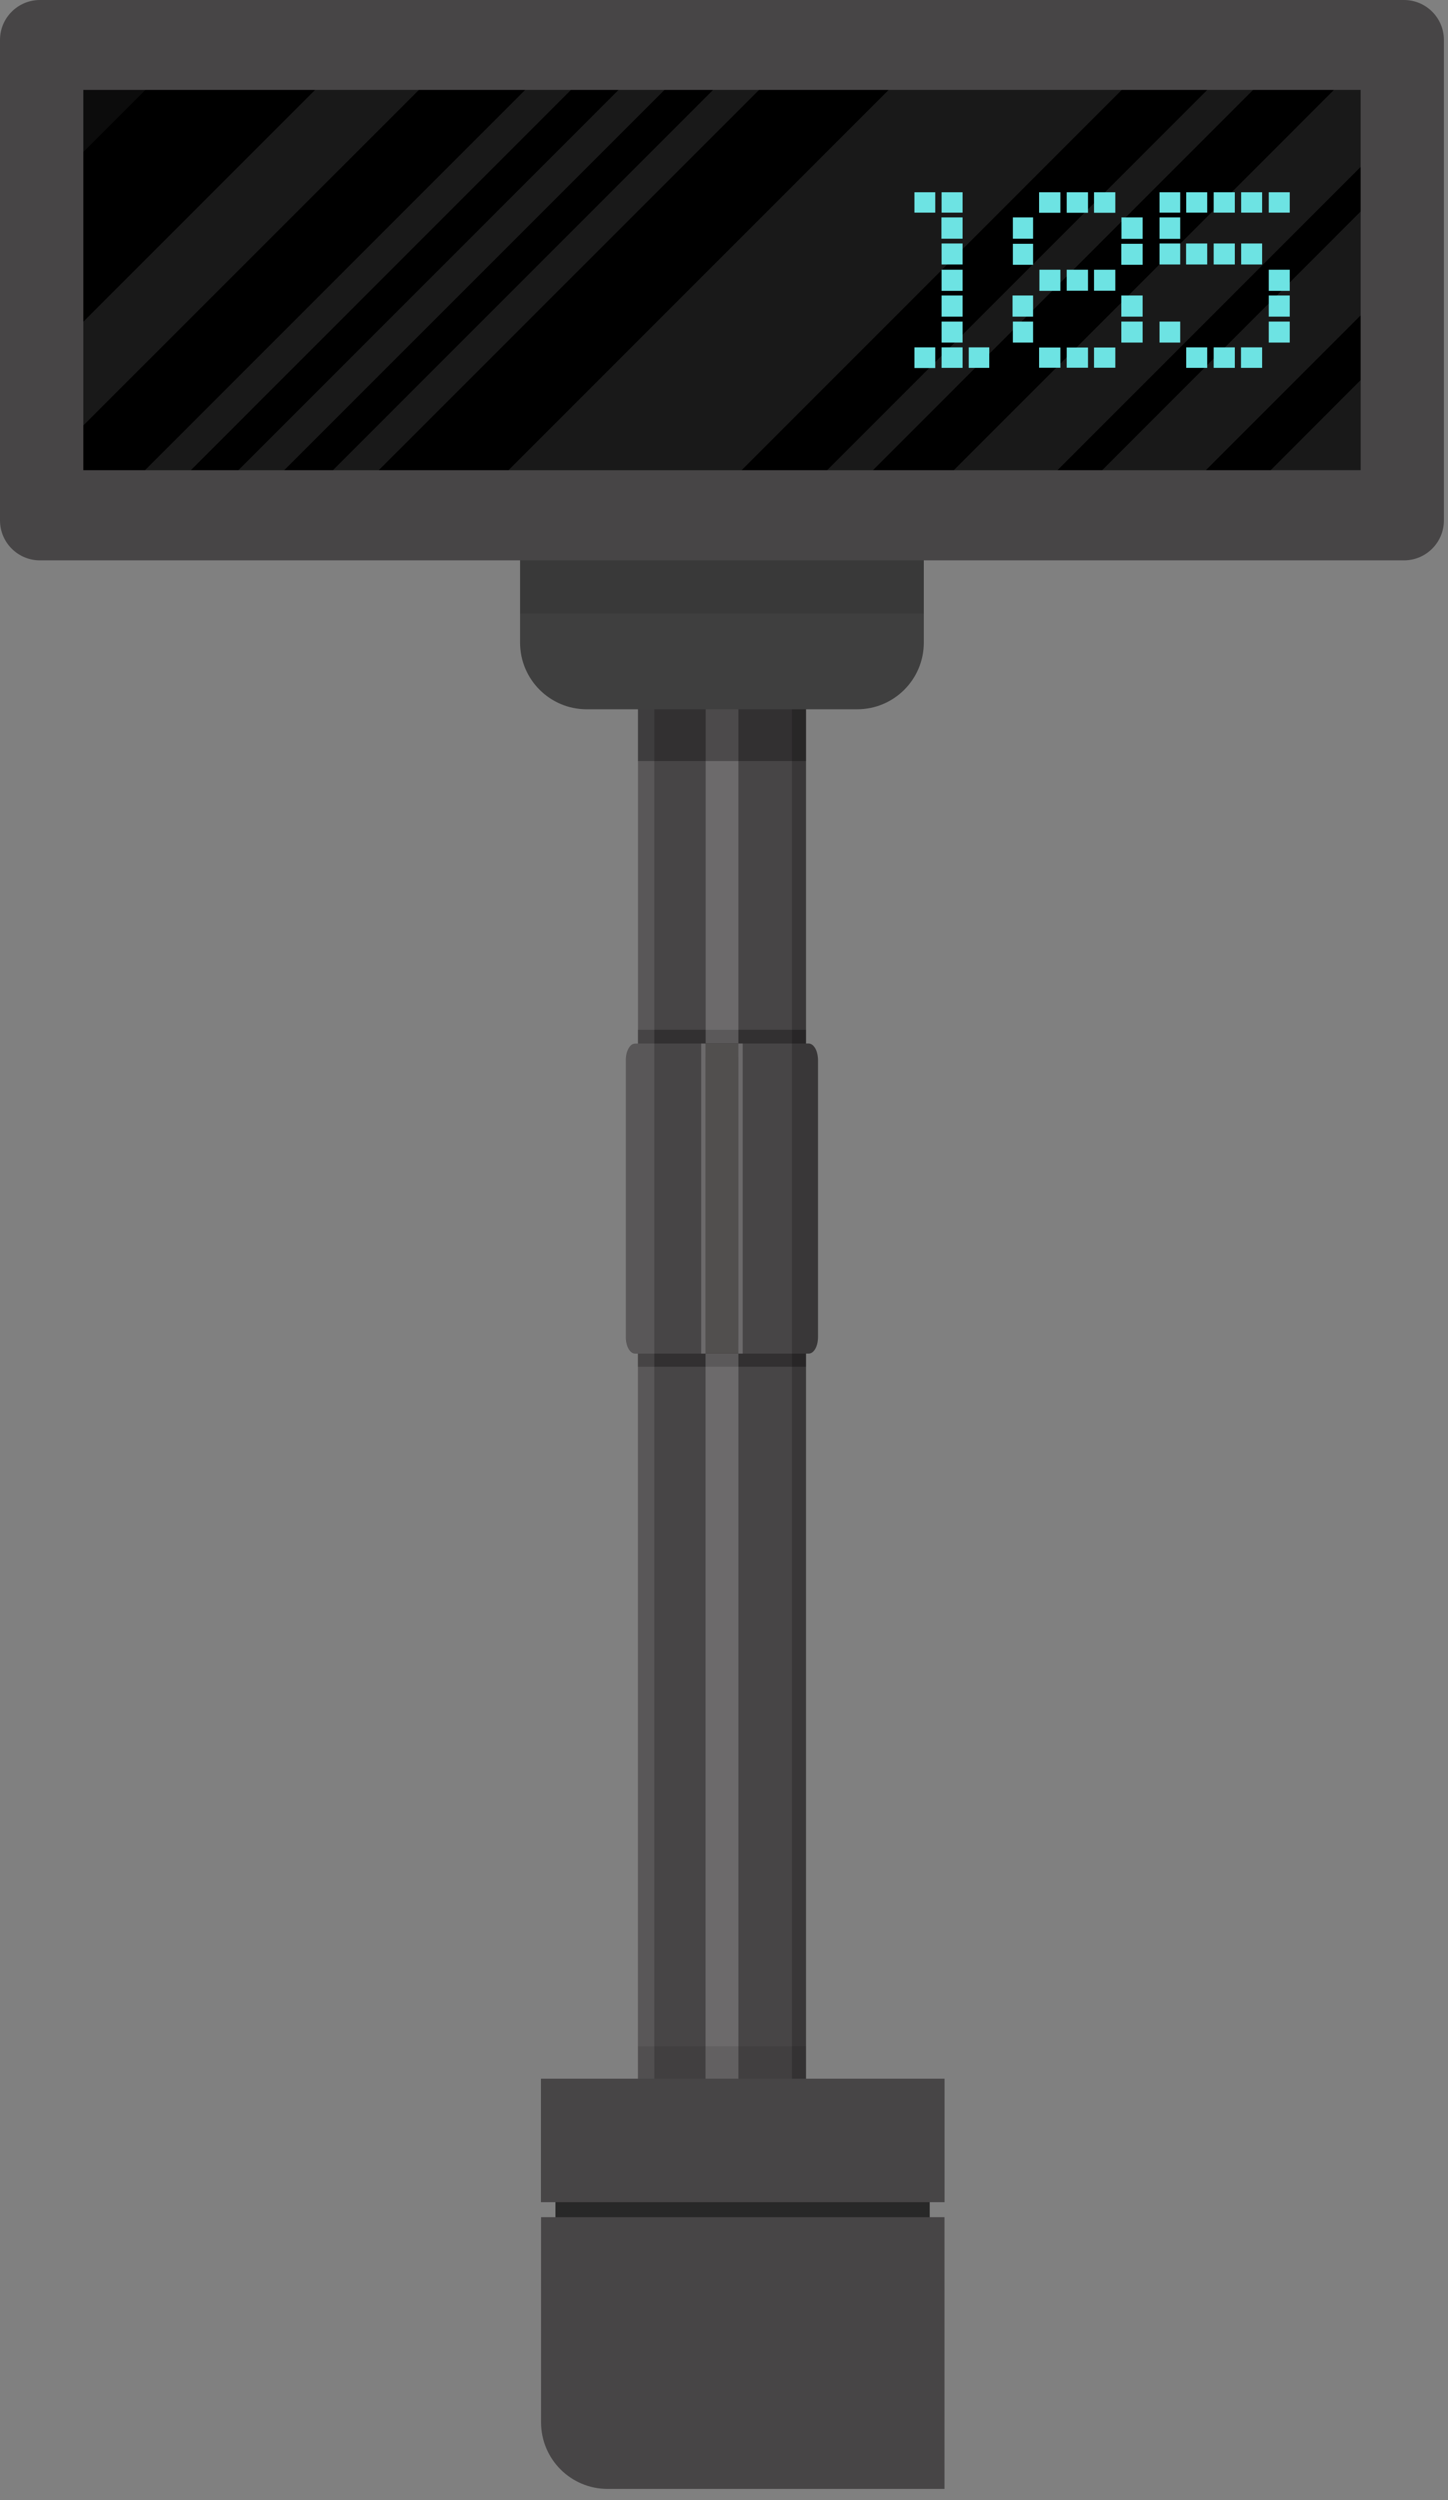
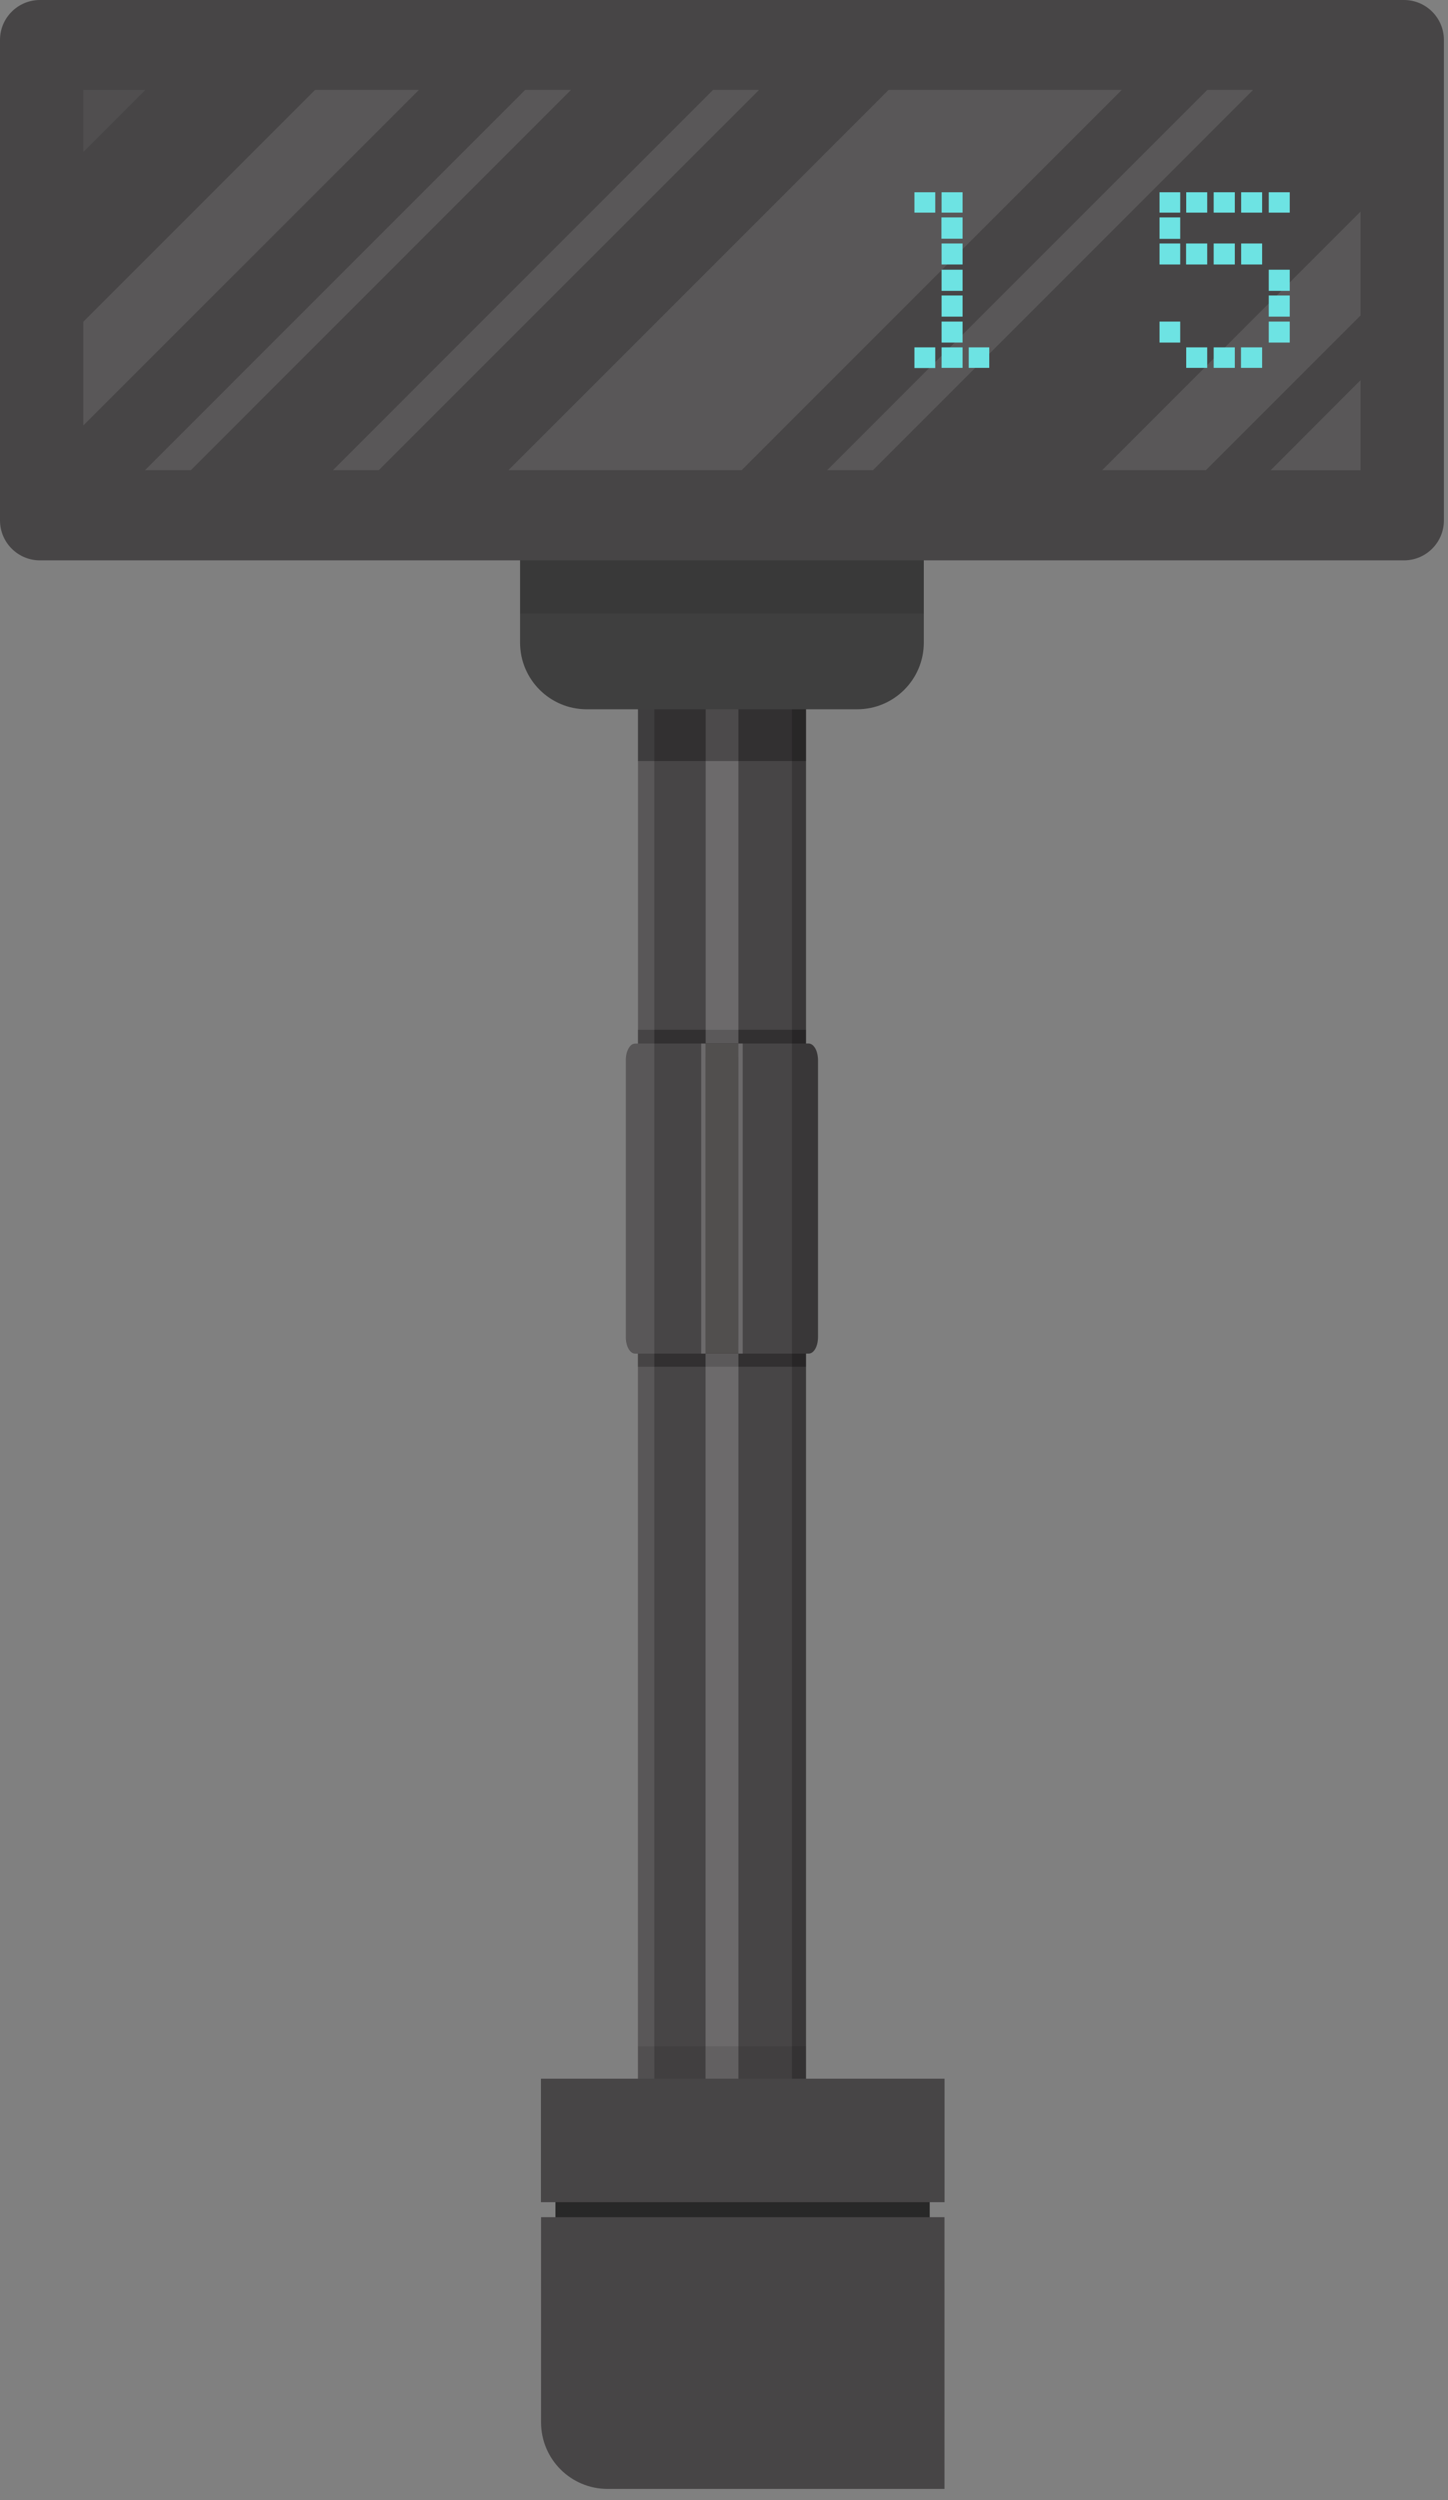
<svg xmlns="http://www.w3.org/2000/svg" width="128" height="221" viewBox="0 0 128 221" fill="none">
  <rect x="0" y="0" width="128" height="221" fill="#808080" stroke="none" />
  <path d="M71.244 56.338H56.393V191.403H71.244V56.338Z" fill="#474546" />
  <path opacity="0.3" d="M71.244 93.404H56.393V120.81H71.244V93.404Z" fill="black" />
  <path opacity="0.3" d="M71.244 91.027H56.393V118.433H71.244V91.027Z" fill="black" />
  <path d="M62.365 92.24V119.646H56.146C55.696 119.646 55.328 119.005 55.328 118.2V93.686C55.328 92.895 55.696 92.24 56.146 92.24H62.365V92.24Z" fill="#474546" />
  <path d="M72.309 93.686V118.2C72.309 119.005 71.94 119.646 71.49 119.646H65.272V92.24H71.49C71.94 92.24 72.309 92.881 72.309 93.686Z" fill="#474546" />
  <path opacity="0.2" d="M65.274 119.65H62.369V191.405H65.274V119.65Z" fill="white" />
  <path opacity="0.2" d="M65.272 56.338H62.381V92.242H65.272V56.338Z" fill="white" />
  <path d="M65.26 92.24H62.369V119.646H65.26V92.24Z" fill="#262322" />
  <path opacity="0.2" d="M65.653 92.24H61.984V119.646H65.653V92.24Z" fill="white" />
  <path opacity="0.1" d="M57.837 56.34V191.405H56.392V119.637H56.16C56.037 119.637 55.942 119.596 55.846 119.527C55.656 119.391 55.505 119.132 55.424 118.818C55.396 118.763 55.383 118.695 55.383 118.641C55.383 118.627 55.383 118.613 55.383 118.613C55.369 118.545 55.355 118.477 55.355 118.409C55.342 118.341 55.342 118.259 55.342 118.191V93.677C55.342 93.54 55.355 93.431 55.369 93.322C55.369 93.308 55.369 93.308 55.369 93.308C55.383 93.213 55.41 93.131 55.424 93.063C55.437 93.008 55.465 92.94 55.465 92.899C55.519 92.735 55.601 92.599 55.696 92.49C55.737 92.449 55.778 92.394 55.833 92.353C55.874 92.312 55.928 92.285 55.983 92.258C56.024 92.231 56.092 92.217 56.146 92.217H56.378V56.34H57.837Z" fill="white" />
  <path opacity="0.2" d="M72.309 93.688V118.202C72.309 118.27 72.309 118.352 72.295 118.42C72.295 118.475 72.281 118.557 72.268 118.625C72.268 118.625 72.268 118.639 72.268 118.652C72.254 118.707 72.24 118.775 72.227 118.83C72.145 119.143 71.995 119.403 71.804 119.539C71.709 119.607 71.6 119.648 71.49 119.648H71.259V191.416H70.004V56.338H71.259V92.242H71.49C71.545 92.242 71.613 92.256 71.654 92.283C71.709 92.311 71.763 92.338 71.804 92.379C71.859 92.42 71.913 92.461 71.941 92.515C72.036 92.624 72.118 92.761 72.172 92.924C72.186 92.965 72.213 93.034 72.213 93.088C72.24 93.156 72.254 93.238 72.268 93.334C72.268 93.334 72.268 93.334 72.268 93.347C72.295 93.443 72.309 93.552 72.309 93.688Z" fill="black" />
  <g opacity="0.3">
    <path opacity="0.3" d="M71.248 180.875H56.397V191.393H71.248V180.875Z" fill="black" />
  </g>
  <path d="M82.185 189.525H49.1V200.439H82.185V189.525Z" fill="#282828" />
  <path d="M83.495 183.74H47.818V194.654H83.495V183.74Z" fill="#474546" />
-   <path d="M83.491 195.979V220.001H53.72C50.46 220.001 47.828 217.368 47.828 214.108V195.979H83.491Z" fill="#474546" />
+   <path d="M83.491 195.979V220.001H53.72C50.46 220.001 47.828 217.368 47.828 214.108V195.979H83.491" fill="#474546" />
  <path opacity="0.3" d="M71.248 56.342H56.397V67.269H71.248V56.342Z" fill="black" />
  <path d="M81.663 56.802C81.663 60.062 79.018 62.695 75.772 62.695H51.864C48.605 62.695 45.973 60.048 45.973 56.802V45.793H81.663V56.802Z" fill="#3F3F3F" />
  <g opacity="0.3">
    <path opacity="0.3" d="M81.663 45.793H45.973V54.237H81.663V45.793Z" fill="black" />
  </g>
  <path d="M124.106 49.532H3.532C1.582 49.532 0 47.95 0 45.999V3.533C0 1.582 1.582 0 3.532 0H124.106C126.056 0 127.638 1.582 127.638 3.533V45.999C127.638 47.95 126.056 49.532 124.106 49.532Z" fill="#474546" />
-   <path d="M120.276 7.949H7.367V41.562H120.276V7.949Z" fill="black" />
  <path opacity="0.05" d="M12.85 7.949L7.367 13.433V7.949H12.85Z" fill="white" />
  <path opacity="0.1" d="M37.03 7.949L7.367 37.606V28.439L27.851 7.949H37.03Z" fill="white" />
-   <path opacity="0.1" d="M120.276 7.949V14.756L93.477 41.562H84.312L117.917 7.949H120.276Z" fill="white" />
  <path opacity="0.1" d="M120.273 18.699V27.88L106.594 41.562H97.43L120.273 18.699Z" fill="white" />
  <path opacity="0.1" d="M120.271 33.602V41.568H112.32L120.271 33.602Z" fill="white" />
  <path opacity="0.1" d="M99.16 7.949L65.556 41.562H44.949L78.553 7.949H99.16Z" fill="white" />
  <path opacity="0.1" d="M50.473 7.949L16.869 41.562H12.818L46.422 7.949H50.473Z" fill="white" />
  <path opacity="0.1" d="M110.77 7.949L77.166 41.562H73.115L106.719 7.949H110.77Z" fill="white" />
-   <path opacity="0.1" d="M58.74 7.949L25.123 41.562H21.072L54.676 7.949H58.74Z" fill="white" />
  <path opacity="0.1" d="M67.098 7.949L33.48 41.562H29.43L63.034 7.949H67.098Z" fill="white" />
  <path d="M80.834 16.994H82.675V18.795H82.402H80.834V16.994V16.994ZM80.834 30.704H82.675V31.004V32.109V32.3V32.436V32.532H82.402H80.834V30.704V30.704ZM83.221 16.994H84.925H85.089V18.795H83.48H83.371H83.234V16.994H83.221ZM83.221 19.218H84.925H85.089V19.654V21.032V21.1H84.789H83.589H83.221V19.218ZM83.221 21.523H84.925H85.089V23.242V23.378H83.371H83.234V21.523H83.221ZM83.221 23.842H84.925H85.089V24.142V25.411V25.575V25.711H83.371H83.234V23.842H83.221ZM83.221 26.12H84.925H85.089V27.43V27.826V27.989H84.762H83.48H83.371H83.234V26.12H83.221ZM83.221 28.426H84.925H85.089V28.726V30.035V30.145V30.281H83.371H83.234V28.426H83.221ZM83.221 30.704H84.925H85.089V31.168V31.277V32.518H84.762H83.48H83.371H83.234V30.704H83.221ZM85.635 30.704H87.448V31.168V31.277V32.518H87.203H85.635V30.704Z" fill="#6DE3E3" />
-   <path d="M89.549 19.218H89.958H90.067H90.708H90.844H91.322V19.681V19.791V20.404V20.541V20.705V20.841V21.032V21.1H91.063H90.299H90.19H90.053H89.944H89.753H89.644H89.535V19.218H89.549ZM89.549 21.55H89.958H90.067H90.708H90.844H91.322V22.287V22.396V22.533V22.669V22.833V23.269V23.406H91.063H90.299H90.19H90.053H89.944H89.753H89.644H89.535V21.55H89.549ZM89.549 26.12H89.958H90.067H90.708H90.844H91.322V26.434V27.171V27.266V27.43V27.553V27.716V27.826V27.989H91.063H90.763H90.135H89.972H89.508V26.12H89.549ZM89.549 28.426H89.958H90.067H90.708H90.844H91.322V29.19V29.299V29.435V29.544V29.735V30.172V30.281H91.063H90.299H90.19H90.053H89.944H89.753H89.644H89.535V28.426H89.549ZM91.894 16.994H92.658H92.767H92.876H93.013H93.19H93.599H93.736V17.431V17.54V18.167V18.331V18.808H93.463H92.699H92.604H92.413H92.317H92.113H92.017H91.853V16.994H91.894ZM91.894 23.842H92.658H92.767H92.876H93.013H93.19H93.599H93.736V24.142V24.879V24.988V25.179V25.275V25.452V25.575V25.711H92.999H92.863H92.754H92.645H92.44H92.044H91.881V23.842H91.894ZM91.894 30.718H92.658H92.767H92.876H93.013H93.19H93.599H93.736V31.154V31.263V31.891V32.027V32.505H93.463H92.699H92.604H92.413H92.317H92.113H92.017H91.853V30.718H91.894ZM94.308 16.994H95.072H95.181H95.345H95.44H95.631H96.068H96.177V17.431V17.54V18.167V18.331V18.808H95.877H95.14H95.045H94.881H94.745H94.581H94.486H94.295V16.994H94.308ZM94.308 23.842H95.072H95.181H95.345H95.44H95.631H96.068H96.177V24.579V24.688V24.824V24.961V25.165V25.561V25.697H95.877H95.14H95.045H94.881H94.745H94.581H94.486H94.295V23.842H94.308ZM94.308 30.718H95.072H95.181H95.345H95.44H95.631H96.068H96.177V31.154V31.263V31.891V32.027V32.505H95.877H95.14H95.045H94.881H94.745H94.581H94.486H94.295V30.718H94.308ZM96.749 16.994H97.486H97.622H97.731H97.841H98.018H98.427H98.591V17.431V17.54V18.167V18.331V18.808H98.291H97.527H97.431H97.268H97.172H96.968H96.872H96.709V16.994H96.749ZM96.749 23.842H97.486H97.622H97.731H97.841H98.018H98.427H98.591V24.579V24.688V24.824V24.961V25.165V25.561V25.697H98.291H97.527H97.431H97.268H97.172H96.968H96.872H96.709V23.842H96.749ZM96.749 30.718H97.486H97.622H97.731H97.841H98.018H98.427H98.591V31.154V31.263V31.891V32.027V32.505H98.291H97.527H97.431H97.268H97.172H96.968H96.872H96.709V30.718H96.749ZM99.163 19.218H99.9H100.036H100.173H100.282H100.459H100.868H101.005V19.545V20.186V20.35V20.473V20.636V20.746V21.114H100.268H100.159H100.023H99.886H99.695H99.3H99.136V19.218H99.163ZM99.163 21.55H99.9H100.036H100.173H100.282H100.459H100.868H101.005V22.287V22.396V22.533V22.669V22.833V23.269V23.406H100.705H99.968H99.873H99.682H99.573H99.382H99.286H99.123V21.55H99.163ZM99.163 26.12H99.9H100.036H100.173H100.282H100.459H100.868H101.005V26.857V26.993V27.13V27.253V27.43V27.826V27.989H100.705H99.968H99.873H99.682H99.573H99.382H99.286H99.123V26.12H99.163ZM99.163 28.426H99.9H100.036H100.173H100.282H100.459H100.868H101.005V29.19V29.299V29.435V29.544V29.735V30.172V30.281H100.705H99.968H99.873H99.682H99.573H99.382H99.286H99.123V28.426H99.163Z" fill="#6DE3E3" />
  <path d="M102.514 16.994H102.95H104.328V18.795H104.068H102.5V16.994H102.514ZM102.514 19.218H102.95H104.328V20.855V21.046V21.114H104.068H102.936H102.746H102.636H102.5V19.218H102.514ZM102.514 21.523H102.95H104.328V23.242V23.378H104.068H102.936H102.746H102.636H102.5V21.523H102.514ZM102.514 28.426H104.328V30.145V30.281H104.068H102.636H102.5V28.426H102.514ZM104.859 16.994H106.605H106.714V18.795H105.132H105.023H104.859V16.994V16.994ZM104.859 21.523H106.605H106.714V23.242V23.378H105.009H104.846V21.523H104.859ZM104.859 30.704H106.605H106.714V32.518H106.441H105.132H105.023H104.859V30.704ZM107.301 16.994H109.019H109.155V18.795H108.855H107.451H107.287V16.994H107.301ZM107.301 21.523H109.019H109.155V23.242V23.378H107.451H107.287V21.523H107.301ZM107.301 30.704H109.019H109.155V32.518H108.855H107.451H107.287V30.704H107.301ZM109.715 16.994H111.433H111.569V18.795H109.987H109.878H109.715V16.994ZM109.715 21.523H111.433H111.569V23.242V23.378H109.987H109.878H109.715V21.523ZM109.715 30.704H111.433H111.569V32.518H109.701V30.704H109.715ZM112.156 16.994H113.874H114.011V18.795H113.711H112.401H112.292H112.156V16.994ZM112.156 23.842H113.874H114.011V25.575V25.711H113.711H112.401H112.292H112.156V23.842ZM112.156 26.12H113.874H114.011V27.826V27.989H113.711H112.401H112.292H112.156V26.12ZM112.156 28.426H113.874H114.011V30.145V30.281H113.711H112.401H112.292H112.156V28.426Z" fill="#6DE3E3" />
</svg>